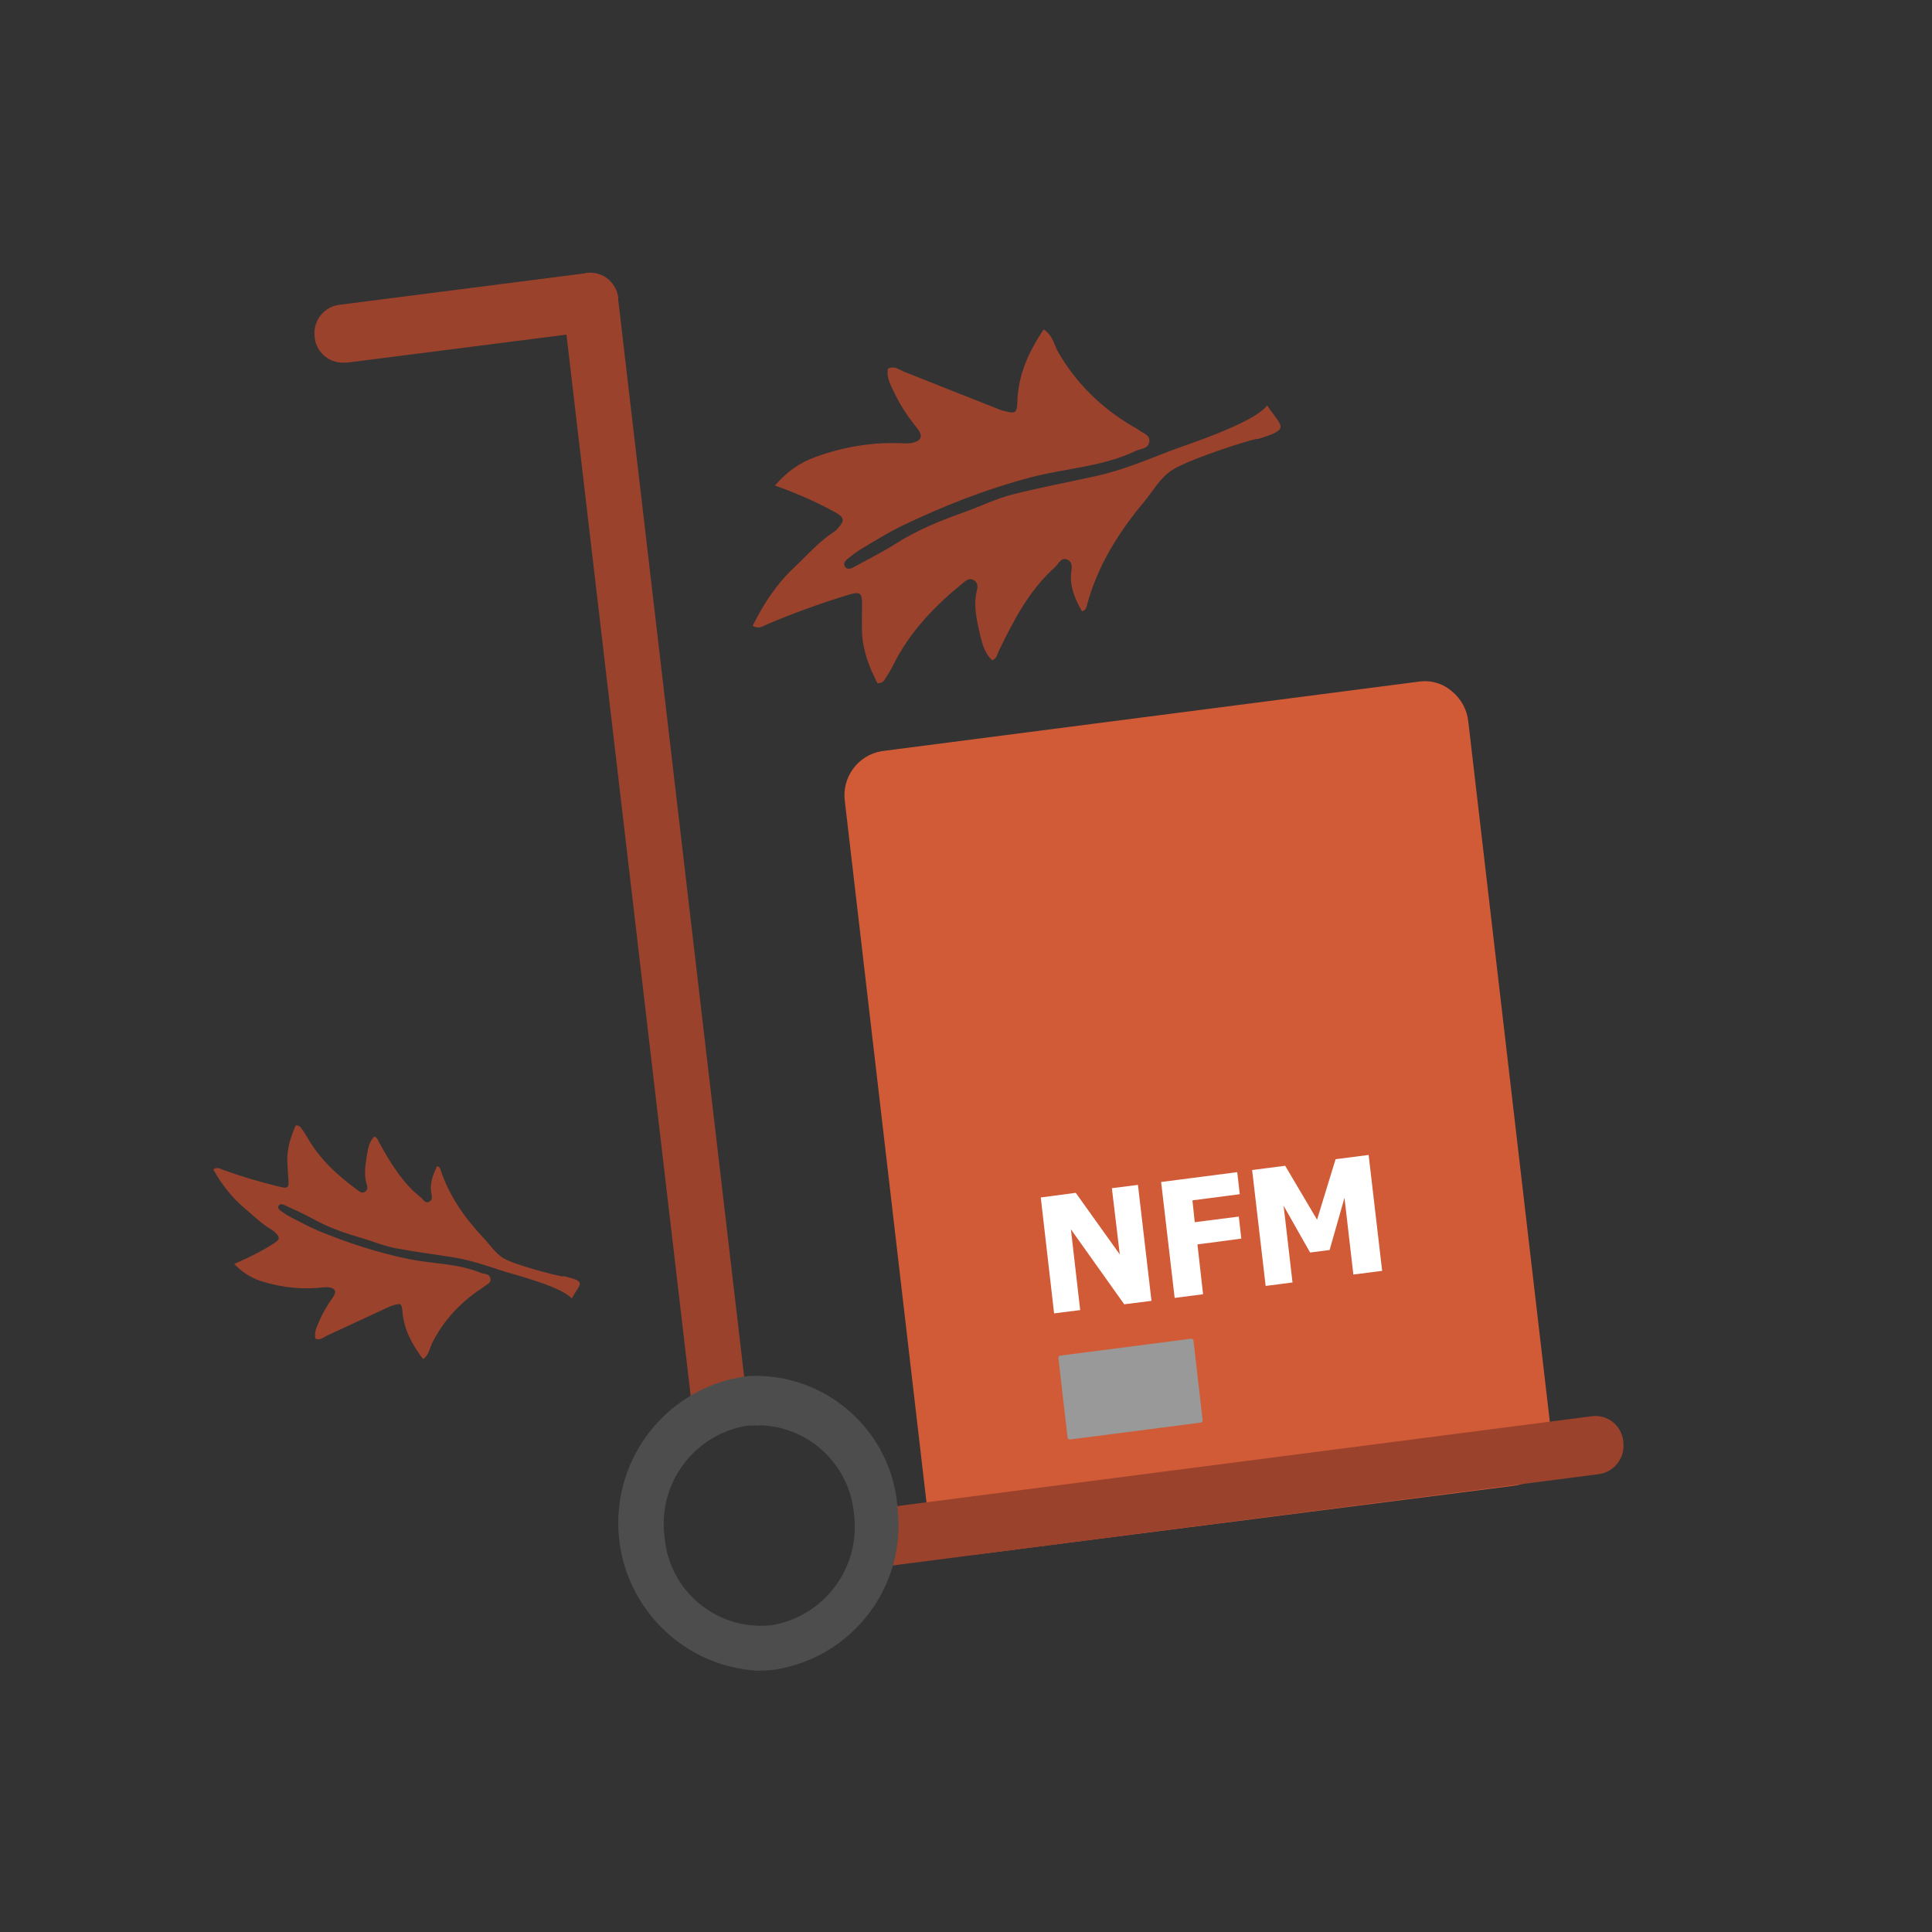
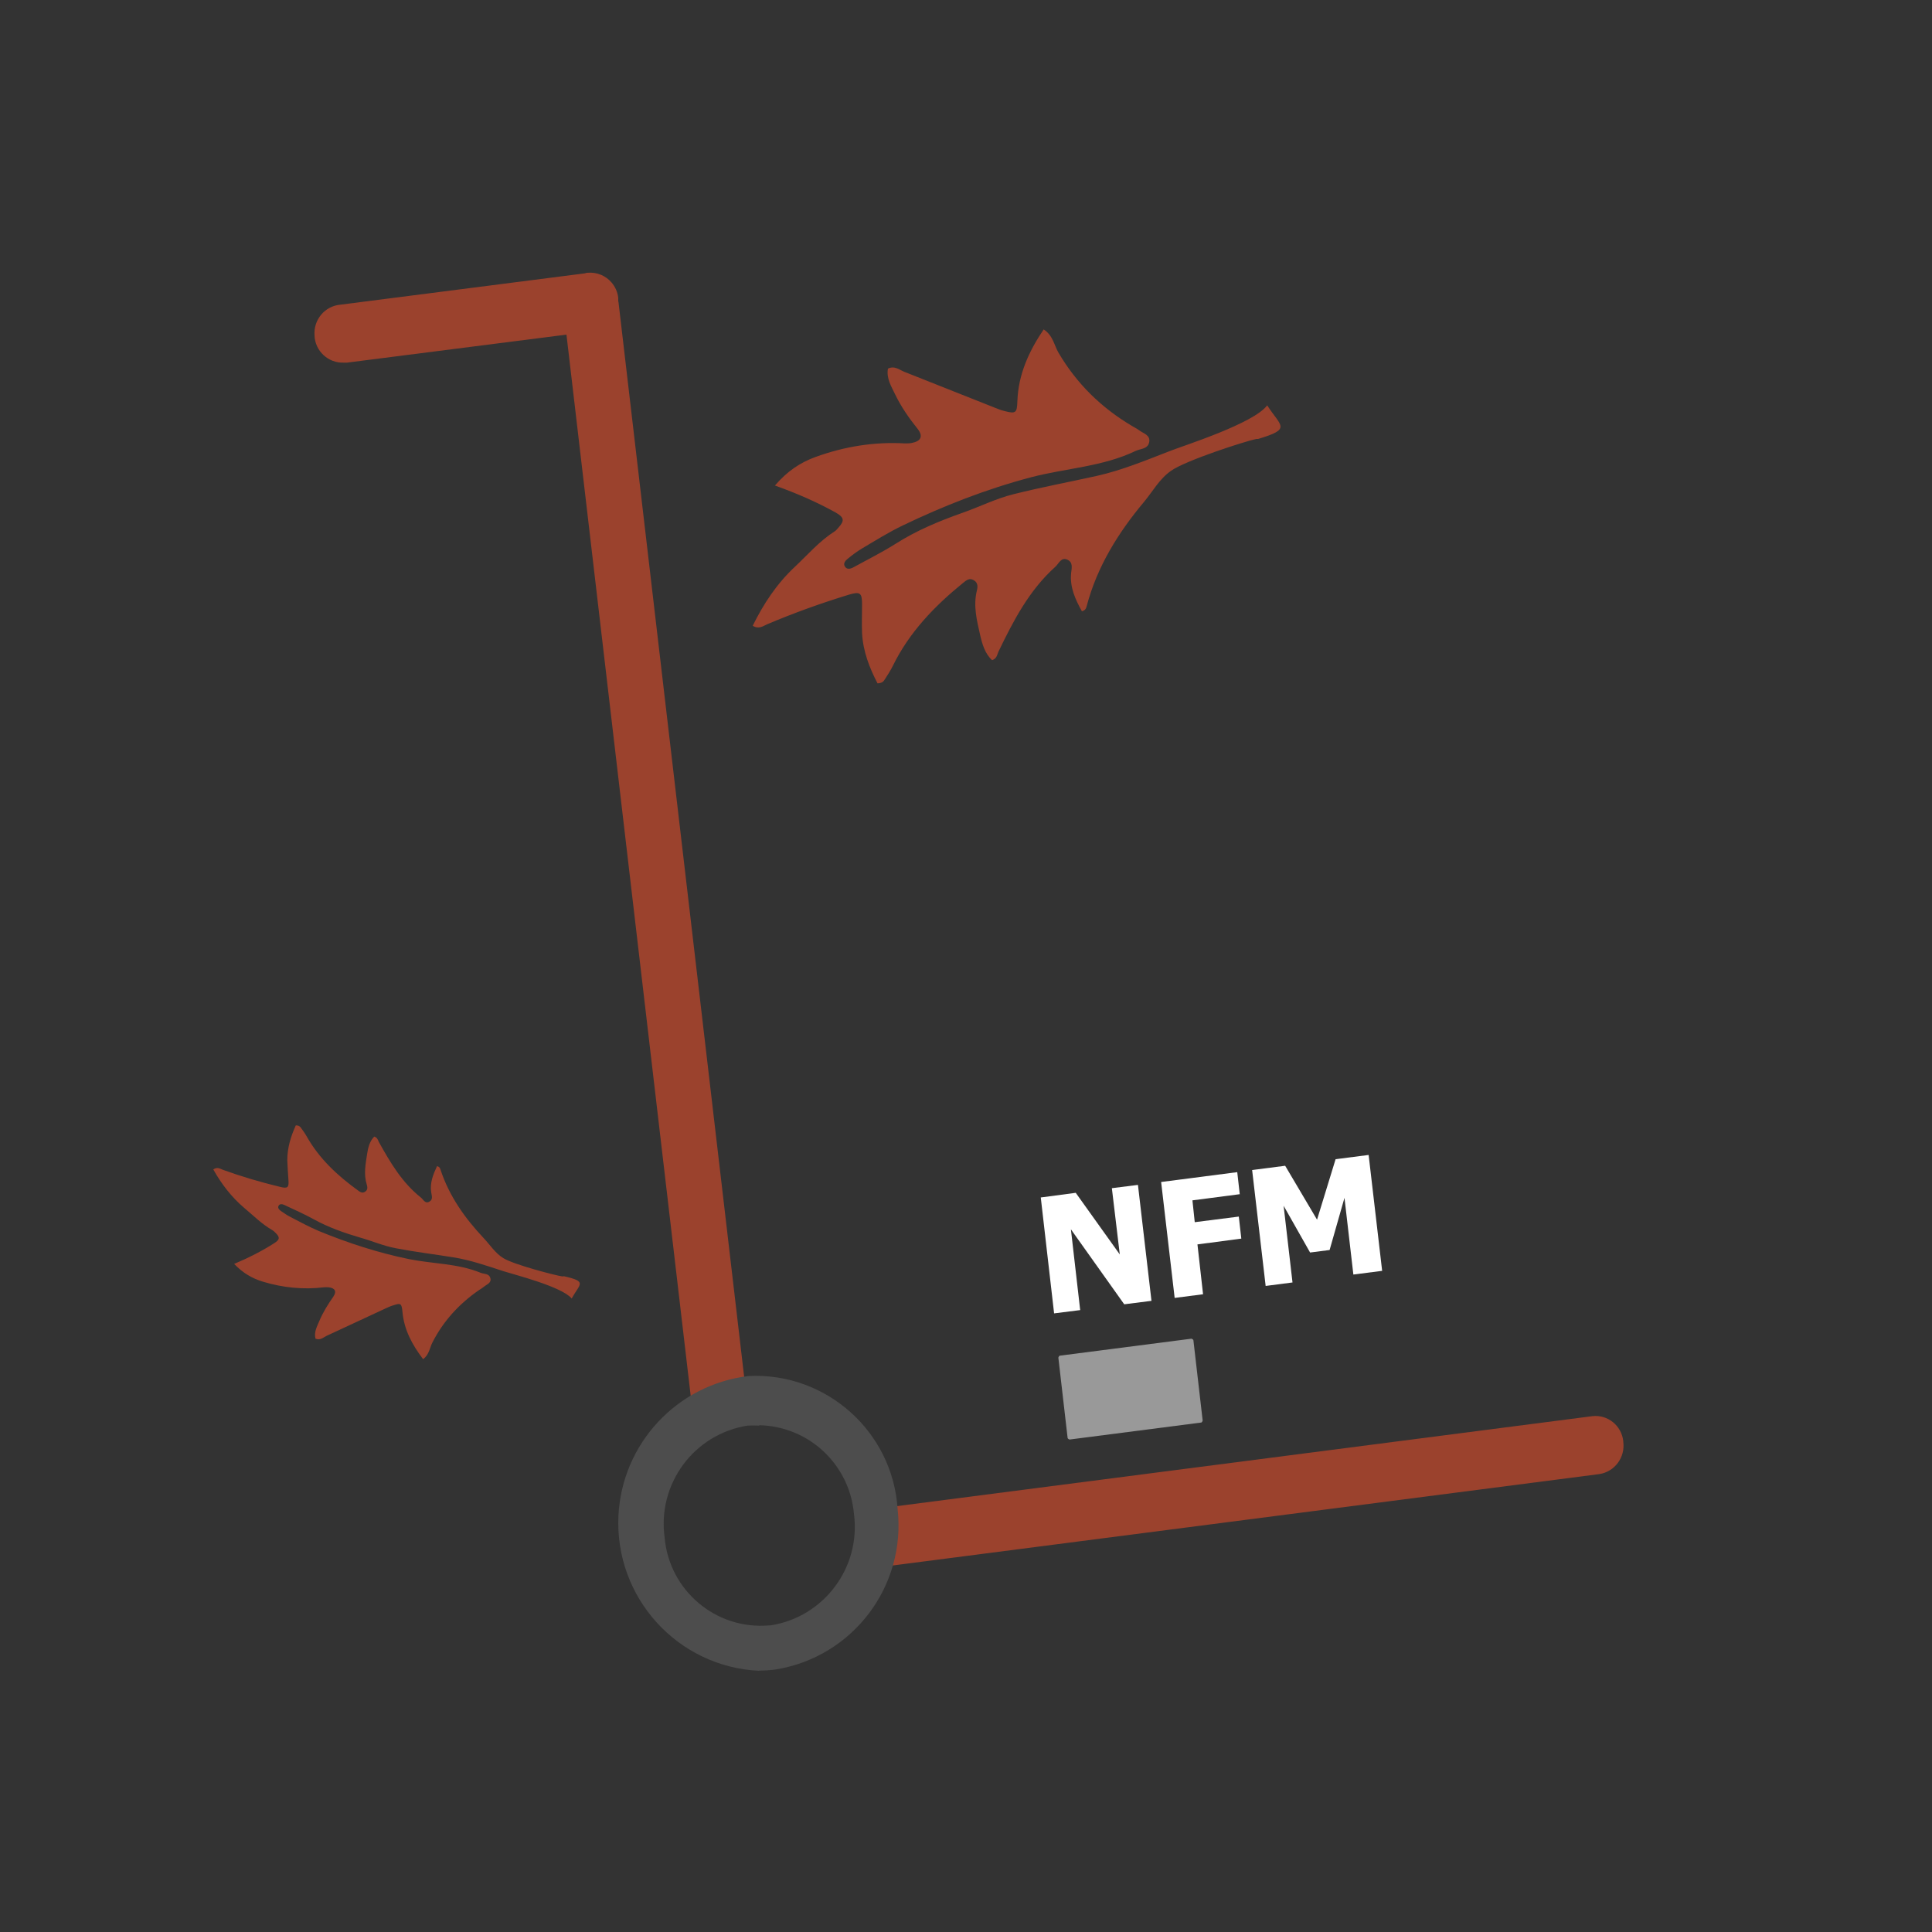
<svg xmlns="http://www.w3.org/2000/svg" id="Layer_1" data-name="Layer 1" viewBox="0 0 100 100">
  <rect x="0" y="0" width="100" height="100" fill="#333333" stroke="none" />
  <defs>
    <style>
      .cls-1 {
        fill: #4d4d4d;
      }

      .cls-2 {
        fill-rule: evenodd;
      }

      .cls-2, .cls-3 {
        fill: #9b422d;
      }

      .cls-4 {
        fill: #fff;
      }

      .cls-5 {
        fill: #d15b37;
      }

      .cls-6 {
        fill: #999;
      }
    </style>
  </defs>
  <g>
-     <path class="cls-5" d="M50.23,80.47c-.5,0-.98-.18-1.37-.5-.47-.39-.77-.95-.83-1.56l-4.3-36.93c-.17-1.24.67-2.39,1.9-2.6l27.82-3.6c.62-.09,1.25.1,1.72.52.47.39.77.95.83,1.56l4.3,36.93c.08.61-.08,1.22-.44,1.72-.35.49-.88.81-1.48.89l-27.85,3.56-.3.02Z" />
    <path class="cls-6" d="M55.26,74.43l-.48-4.16s.03-.09.07-.1l6.82-.88s.09.03.1.08c0,0,0,0,0,0l.48,4.16s-.03.09-.07.1l-6.82.88s-.09-.03-.1-.08c0,0,0,0,0,0Z" />
    <path class="cls-4" d="M71.53,65.78l-1.48.19-.46-3.97-.77,2.7-1.01.13-1.37-2.42.46,3.97-1.39.18-.7-6,1.71-.22,1.65,2.79.96-3.13,1.71-.22.7,6Z" />
    <path class="cls-4" d="M64.18,61.81l-2.46.32.12,1.13,2.28-.29.13,1.14-2.27.3.29,2.58-1.47.19-.7-6,3.94-.51.13,1.15Z" />
    <path class="cls-4" d="M59.61,67.33l-1.42.18-2.76-3.88.48,4.18-1.35.17-.69-6,1.81-.24,2.28,3.19-.41-3.43,1.35-.17.7,6Z" />
    <path class="cls-3" d="M32,15.61c0-.05,0-.1,0-.16,0,0,0-.02,0-.03-.03-.3-.16-.58-.34-.79-.3-.36-.77-.56-1.27-.51-.04,0-.08.02-.13.03l-12.64,1.62c-.81.07-1.4.78-1.34,1.59,0,0,0,0,0,.01.03.8.71,1.43,1.51,1.4h.17s11.36-1.45,11.36-1.45l6.46,55.18c.07.73.67,1.3,1.41,1.32h.19c.38-.06.72-.27.95-.58.23-.32.34-.71.29-1.1l-6.61-56.53Z" />
    <path class="cls-3" d="M45.95,81.03c-.8.03-1.48-.59-1.51-1.4,0,0,0,0,0,0-.07-.81.53-1.51,1.34-1.59l36.64-4.74c.8-.09,1.51.49,1.6,1.29,0,0,0,.02,0,.03.11.81-.44,1.56-1.25,1.68l-36.65,4.74h-.17Z" />
    <path class="cls-1" d="M39.29,86.48c-4.22-.2-7.48-3.79-7.28-8.02.18-3.74,3.04-6.81,6.76-7.24,4.01-.18,7.43,2.88,7.69,6.88.45,4.01-2.32,7.66-6.3,8.31-.29.04-.58.06-.88.06ZM39.29,73.79c-.2-.01-.4-.01-.6,0-2.77.44-4.67,3.01-4.29,5.79.24,2.75,2.66,4.79,5.41,4.55.02,0,.05,0,.07,0,2.77-.43,4.69-3,4.32-5.78h0c-.23-2.55-2.33-4.52-4.89-4.58l-.02.02Z" />
  </g>
  <path class="cls-2" d="M65.03,22.72c-.52.1-3.64,1.1-4.42,1.65-.6.42-.94,1.06-1.39,1.6-1.34,1.6-2.43,3.35-2.97,5.39-.03.11-.06.23-.25.28-.34-.61-.63-1.24-.56-1.97.03-.27.11-.56-.19-.7-.33-.15-.44.2-.63.37-1.35,1.21-2.17,2.79-2.94,4.39-.07.15-.08.36-.33.44-.37-.34-.51-.83-.62-1.31-.17-.75-.36-1.5-.17-2.28.05-.2.07-.42-.16-.55-.22-.13-.38,0-.55.14-1.48,1.2-2.79,2.56-3.64,4.3-.12.24-.26.46-.41.69-.06.1-.13.2-.38.21-.41-.79-.75-1.65-.8-2.6-.02-.5,0-1.01,0-1.51,0-.58-.11-.65-.68-.48-1.44.44-2.86.95-4.25,1.54-.2.09-.41.26-.73.07.56-1.14,1.25-2.18,2.18-3.05.67-.63,1.27-1.33,2.05-1.83.08-.05.14-.12.19-.18.35-.38.32-.55-.14-.81-.96-.53-1.96-.97-3.13-1.39.63-.73,1.3-1.19,2.11-1.48,1.49-.54,3.03-.79,4.61-.7.12,0,.24,0,.35-.02.49-.09.62-.35.31-.74-.45-.56-.85-1.14-1.16-1.78-.2-.42-.46-.83-.37-1.33.35-.17.6.07.86.17l4.69,1.86c.17.07.33.13.5.17.58.15.63.08.65-.53.05-1.37.59-2.56,1.36-3.7.49.32.54.82.77,1.21.94,1.6,2.21,2.84,3.79,3.78.13.08.26.14.38.23.22.17.6.24.52.63-.08.35-.45.32-.7.44-1.71.82-3.6.89-5.4,1.36-2.32.61-4.54,1.48-6.7,2.52-.72.35-1.39.77-2.08,1.18-.25.15-.49.33-.72.52-.12.09-.24.24-.16.38.1.2.3.15.46.06.73-.4,1.47-.77,2.17-1.21,1.08-.69,2.26-1.18,3.45-1.6.89-.31,1.73-.74,2.66-.97,1.43-.36,2.88-.63,4.32-.95,1.29-.29,2.52-.8,3.76-1.28.7-.28,4.34-1.42,5.05-2.37.7,1.1,1.29,1.21-.47,1.74h-.12" />
  <path class="cls-2" d="M29.12,66.06h.08c1.22.28.81.38.39,1.15-.51-.62-3.03-1.25-3.52-1.41-.86-.28-1.72-.58-2.6-.72-.99-.16-1.99-.28-2.98-.47-.64-.12-1.23-.38-1.84-.55-.82-.24-1.65-.53-2.41-.95-.49-.27-1.01-.5-1.52-.74-.11-.05-.25-.08-.31.06-.04.1.04.19.13.25.16.11.33.23.51.32.49.25.96.51,1.46.72,1.51.62,3.05,1.12,4.65,1.45,1.24.25,2.53.22,3.72.71.18.07.43.03.5.27.07.26-.18.32-.33.45-.08.06-.16.12-.25.17-1.03.71-1.85,1.6-2.42,2.72-.14.27-.16.62-.48.86-.57-.75-.99-1.53-1.07-2.46-.04-.41-.08-.46-.46-.33-.12.03-.22.08-.34.13l-3.12,1.45c-.17.08-.33.25-.58.15-.09-.34.08-.63.2-.92.19-.45.44-.85.72-1.25.19-.28.09-.45-.24-.49-.08,0-.16-.01-.24,0-1.07.13-2.13.02-3.16-.29-.56-.17-1.04-.45-1.49-.92.78-.33,1.44-.67,2.07-1.07.3-.19.31-.31.06-.55-.04-.04-.09-.09-.14-.12-.55-.31-.99-.76-1.47-1.16-.66-.56-1.18-1.24-1.6-1.99.21-.15.36-.03.5.02.97.35,1.95.64,2.95.88.4.1.47.04.44-.35-.02-.34-.05-.68-.06-1.03,0-.65.19-1.25.44-1.8.17,0,.22.06.27.13.11.15.21.29.3.45.65,1.15,1.59,2.02,2.64,2.78.12.09.24.17.38.07.15-.1.12-.25.08-.38-.16-.52-.06-1.04.02-1.56.05-.33.13-.67.37-.91.17.05.19.18.24.28.59,1.06,1.2,2.1,2.17,2.87.13.1.22.34.44.22.2-.11.13-.3.1-.48-.08-.49.1-.93.3-1.36.13.03.16.11.18.18.45,1.37,1.26,2.51,2.24,3.55.33.35.59.77,1.01,1.03.55.34,2.71.9,3.07.95" />
</svg>